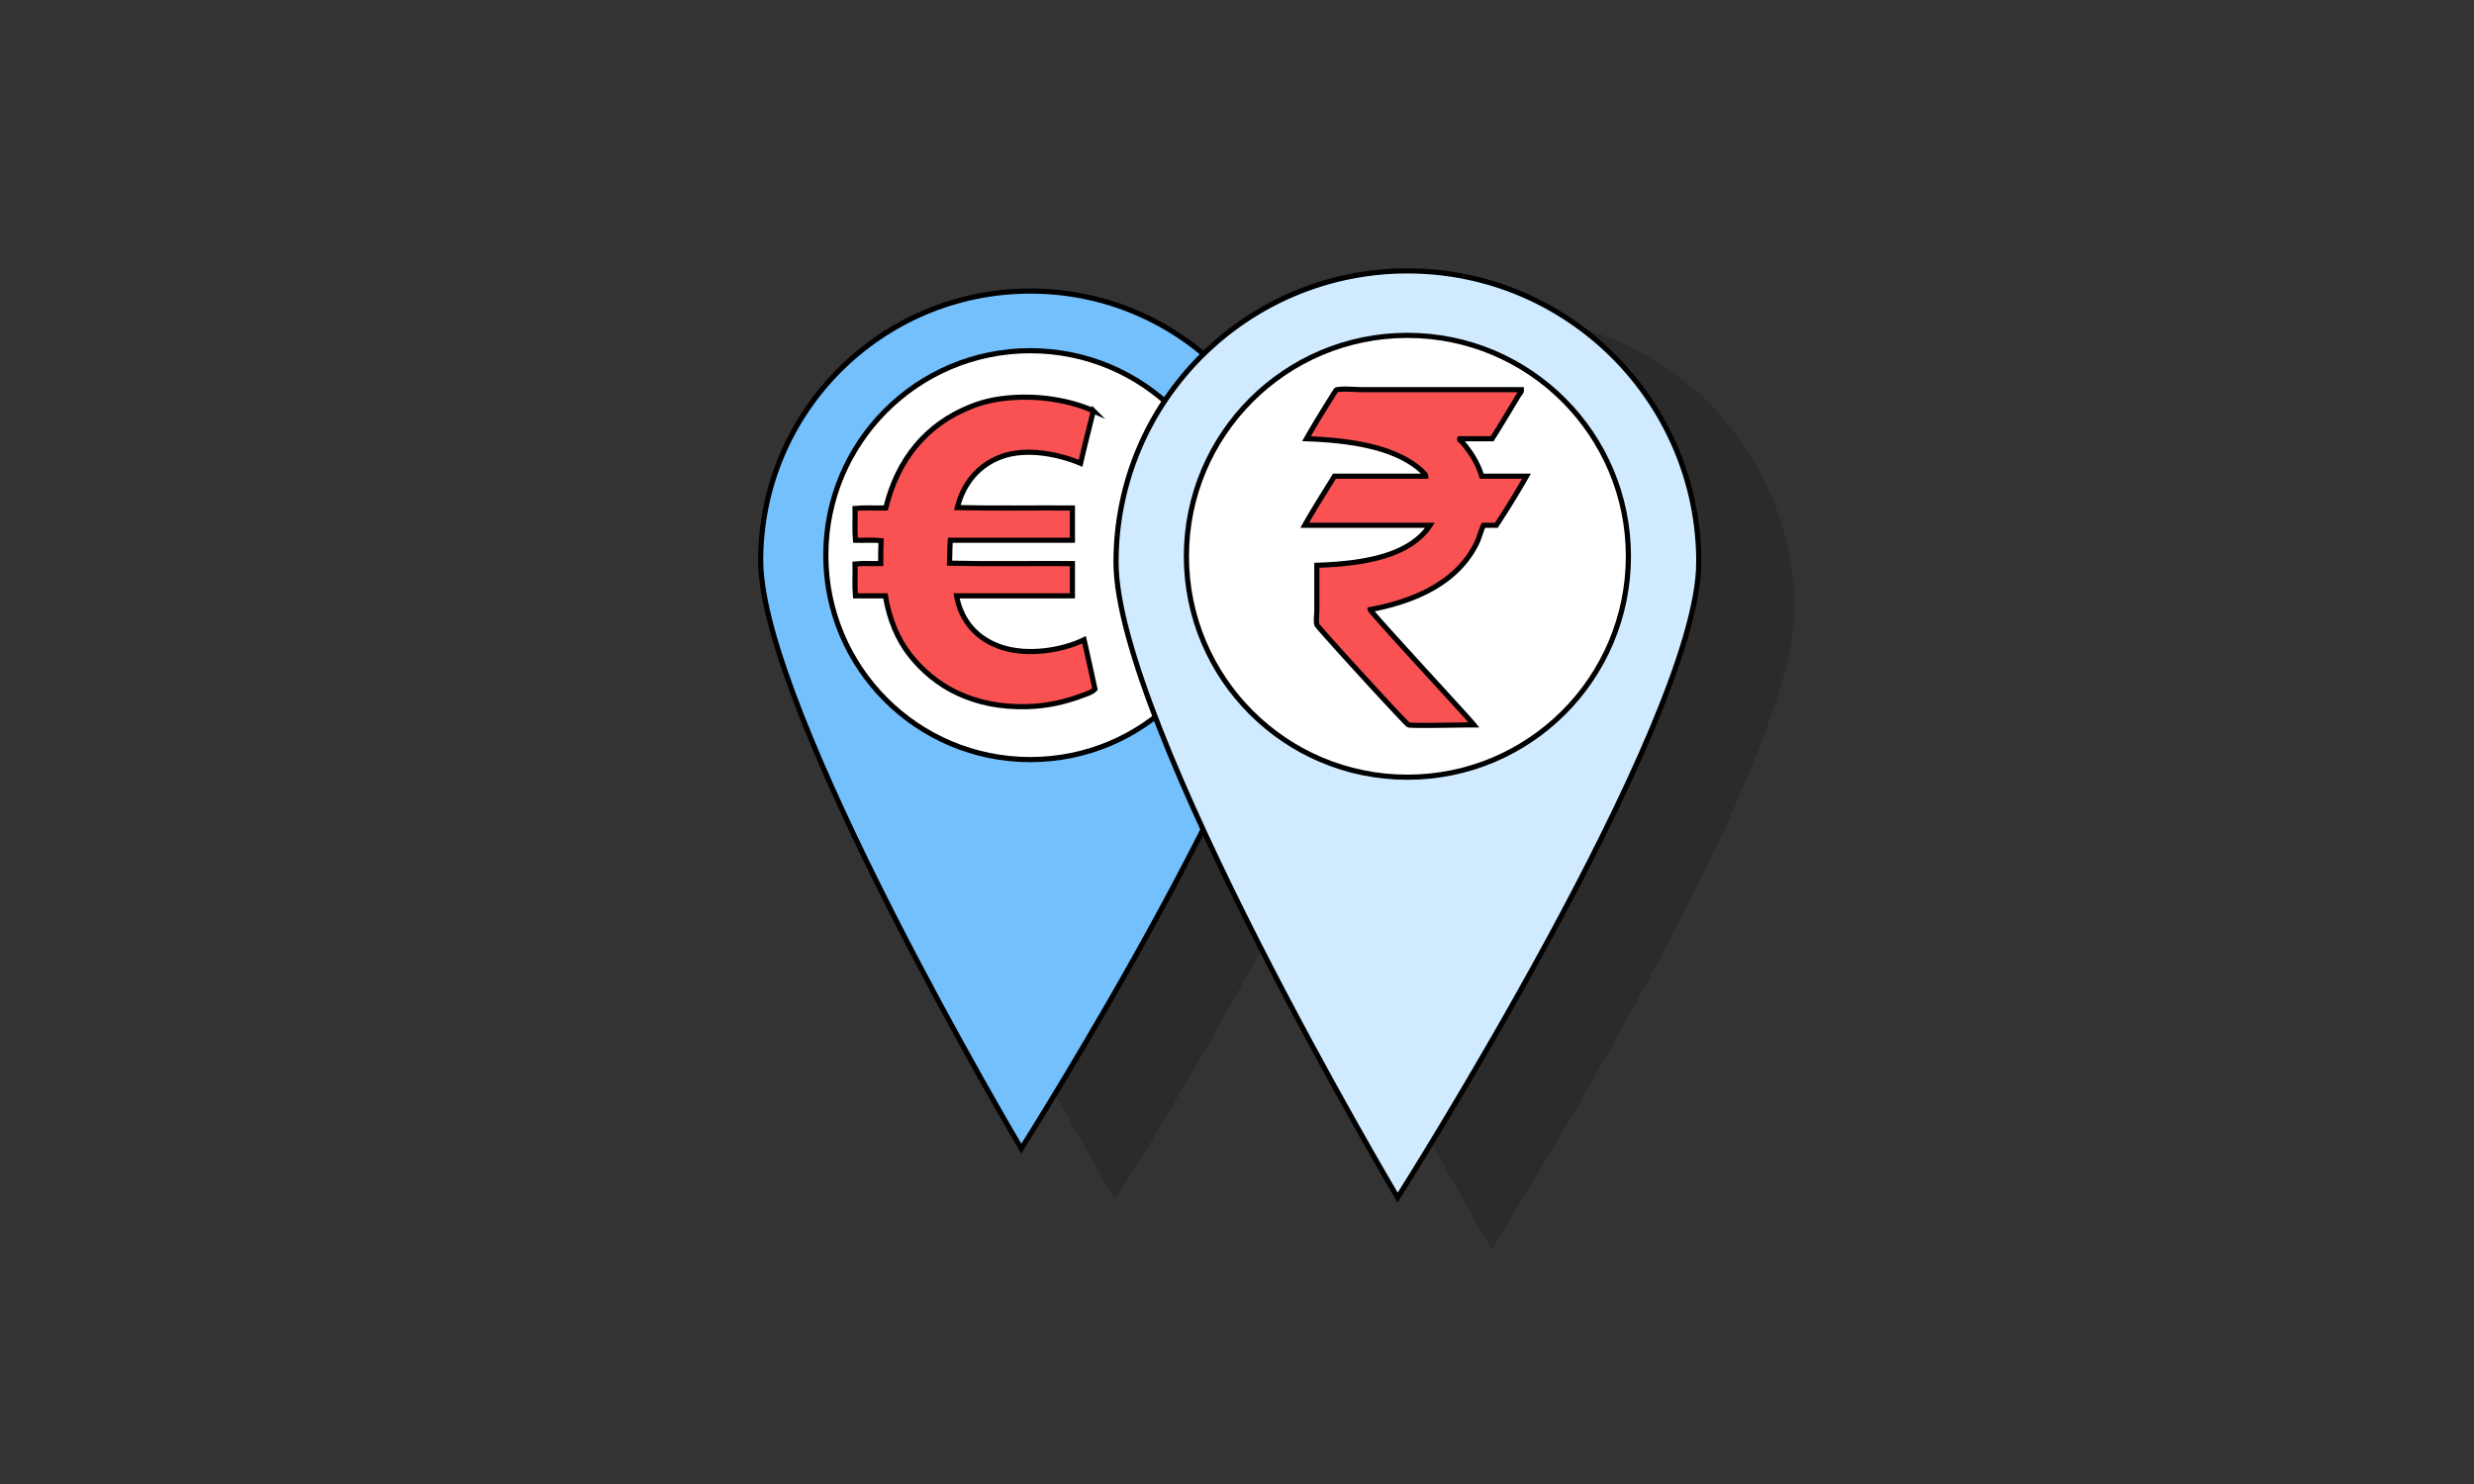
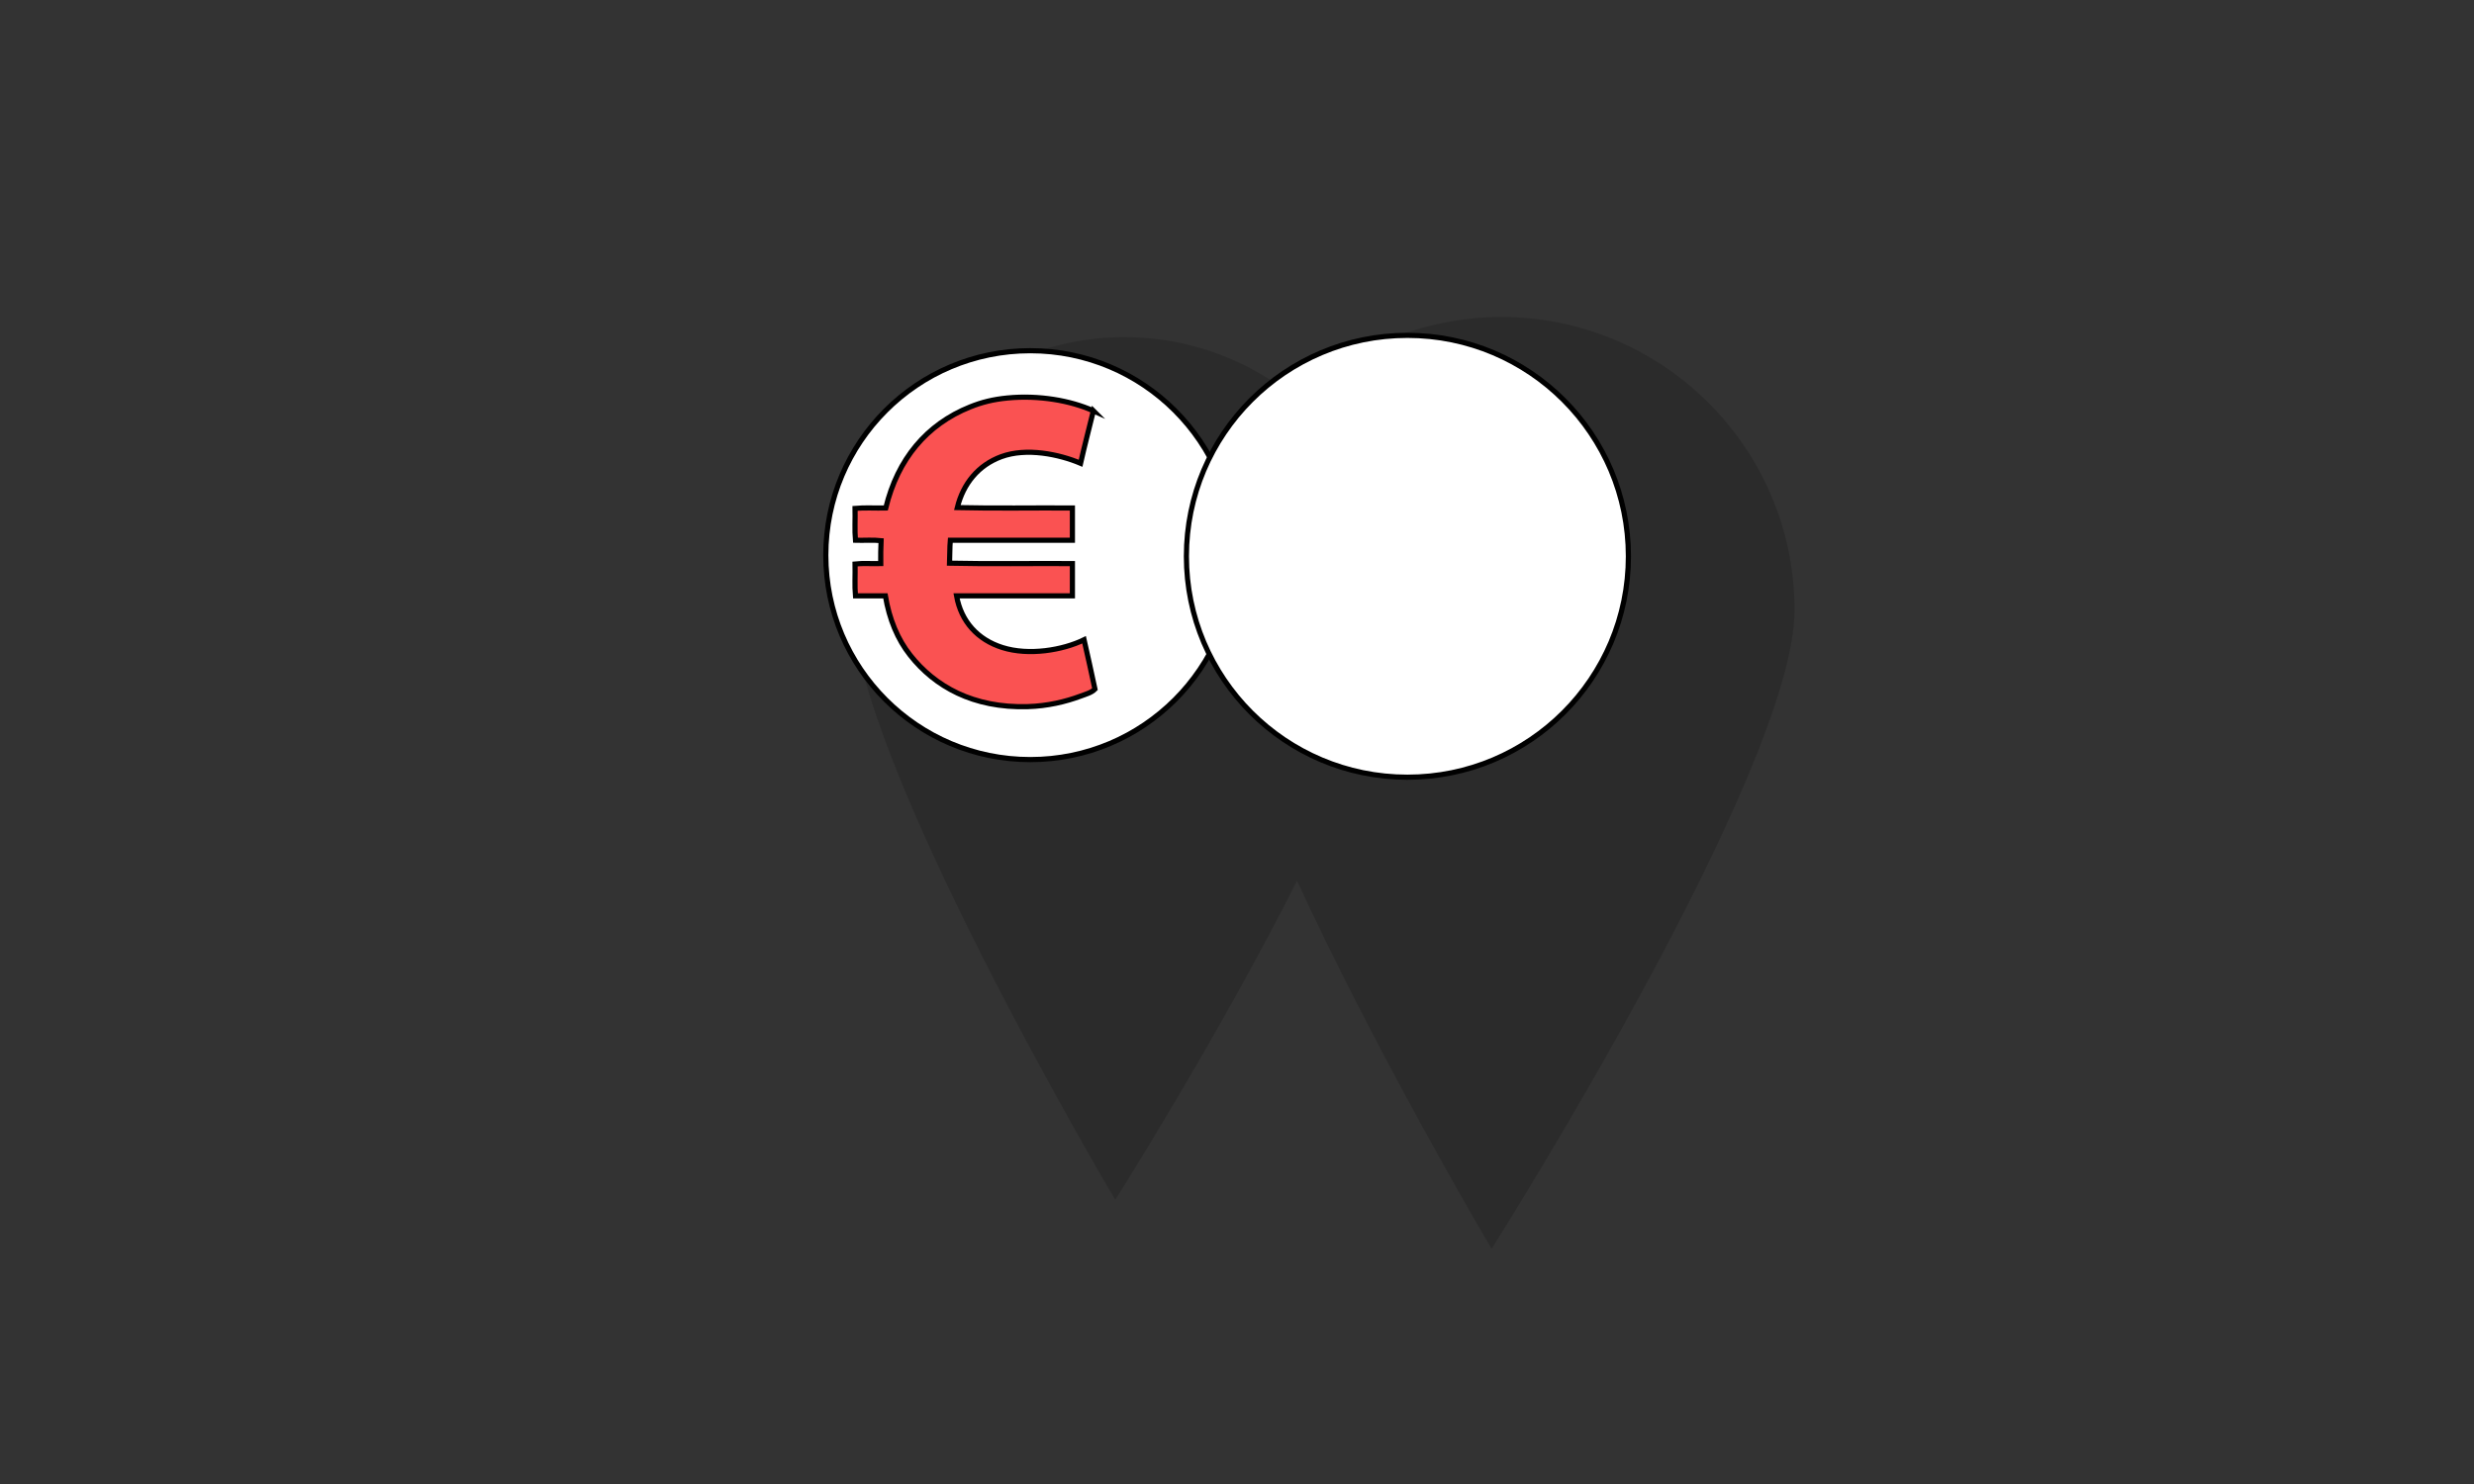
<svg xmlns="http://www.w3.org/2000/svg" width="480" height="288" xml:space="preserve">
  <rect width="100%" height="100%" fill="#333333" stroke="none" />
  <path opacity=".15" d="M291.305 61.515c-15.361 0-29.311 6.132-39.556 16.063-9.125-7.583-20.84-12.151-33.605-12.151-29.037 0-52.661 23.622-52.661 52.658 0 28.655 50.103 113.437 50.609 114.289l.286.482.3-.474c.323-.509 19.529-30.9 34.97-61.421 15.902 34.437 37.122 70.343 37.463 70.918l.287.482.299-.474c.585-.921 58.482-92.533 58.482-123.498.001-31.36-25.513-56.874-56.874-56.874z" />
  <g stroke="#000" stroke-miterlimit="10">
-     <path fill="#74C0FC" d="M252.215 108.797c0 28.893-54.069 114.113-54.069 114.113s-50.561-85.221-50.561-114.113 23.42-52.313 52.317-52.313c28.892-.001 52.313 23.42 52.313 52.313z" />
    <path fill="#FFF" d="M239.578 107.742c0 21.911-17.765 39.671-39.681 39.671-21.911 0-39.675-17.76-39.675-39.671 0-21.921 17.765-39.68 39.675-39.68 21.916 0 39.681 17.759 39.681 39.68z" />
    <path fill-rule="evenodd" clip-rule="evenodd" fill="#FA5252" d="M212.14 79.725c-.832 3.392-1.708 6.74-2.489 10.184-4.197-1.776-10.532-3.076-15.389-1.282-4.413 1.629-7.374 5.193-8.524 9.883 7.292.175 14.911.024 22.329.075v6.261h-23.688c-.127 1.407-.083 2.985-.15 4.451 7.795.176 15.917.025 23.838.075v6.262h-22.48c.89 4.989 4.09 8.51 8.901 10.033 5.116 1.618 11.685.523 15.842-1.509.712 3.187 1.438 6.357 2.113 9.581-.67.692-1.749.969-2.792 1.358-2.928 1.091-6.399 1.922-10.259 2.037-10.604.314-18.024-3.939-22.783-9.958-2.462-3.114-4.077-7.019-4.828-11.541h-5.809c-.175-1.912-.026-4.149-.076-6.186 1.511-.175 3.344-.026 4.979-.076-.032-1.54.027-2.99.075-4.451-1.509-.176-3.344-.025-4.979-.076-.175-1.912-.026-4.148-.076-6.186 1.837-.174 3.998-.026 5.96-.075 2.303-9.481 7.908-16.217 16.37-19.615 2.249-.902 4.414-1.461 7.242-1.734 6.061-.587 12.225.489 16.673 2.489z" />
  </g>
  <g stroke="#000" stroke-miterlimit="10">
-     <path fill="#D0EBFF" d="M329.594 109.103c0 31.222-58.429 123.313-58.429 123.313s-54.637-92.091-54.637-123.313c0-31.221 25.309-56.531 56.534-56.531 31.223 0 56.532 25.309 56.532 56.531z" />
    <path fill="#FFF" d="M315.938 107.963c0 23.678-19.197 42.869-42.879 42.869-23.678 0-42.875-19.191-42.875-42.869 0-23.688 19.197-42.879 42.875-42.879 23.681-.001 42.879 19.191 42.879 42.879z" />
-     <path fill-rule="evenodd" clip-rule="evenodd" fill="#FA5252" d="M295.175 75.624c.048.474-.356.793-.585 1.169-1.631 2.699-3.355 5.638-5.096 8.353h-6.273c-.123.317.285.429.418.585 1.551 1.823 3.035 3.973 3.842 6.682h8.682a174.52 174.52 0 0 1-5.846 9.521h-2.502c-.535 1.204-.797 2.408-1.337 3.508-3.589 7.301-11.331 11.118-20.63 12.863.043.49 19.038 20.988 20.123 22.373-2.918 0-11.865.225-12.695 0-.418-.114-17.658-18.986-17.785-19.449-.205-.743 0-1.92 0-2.924v-8.603c9.281-.299 18.041-1.836 21.967-7.768h-24.306c1.819-3.276 3.829-6.361 5.764-9.521h17.706c.004-.311-.434-.71-.751-1.003-4.844-4.47-13.247-5.95-22.384-6.264 1.811-3.2 3.74-6.281 5.679-9.354.064-.06.147-.149.251-.167 1.484-.251 3.295 0 5.012 0l30.746-.001z" />
  </g>
</svg>